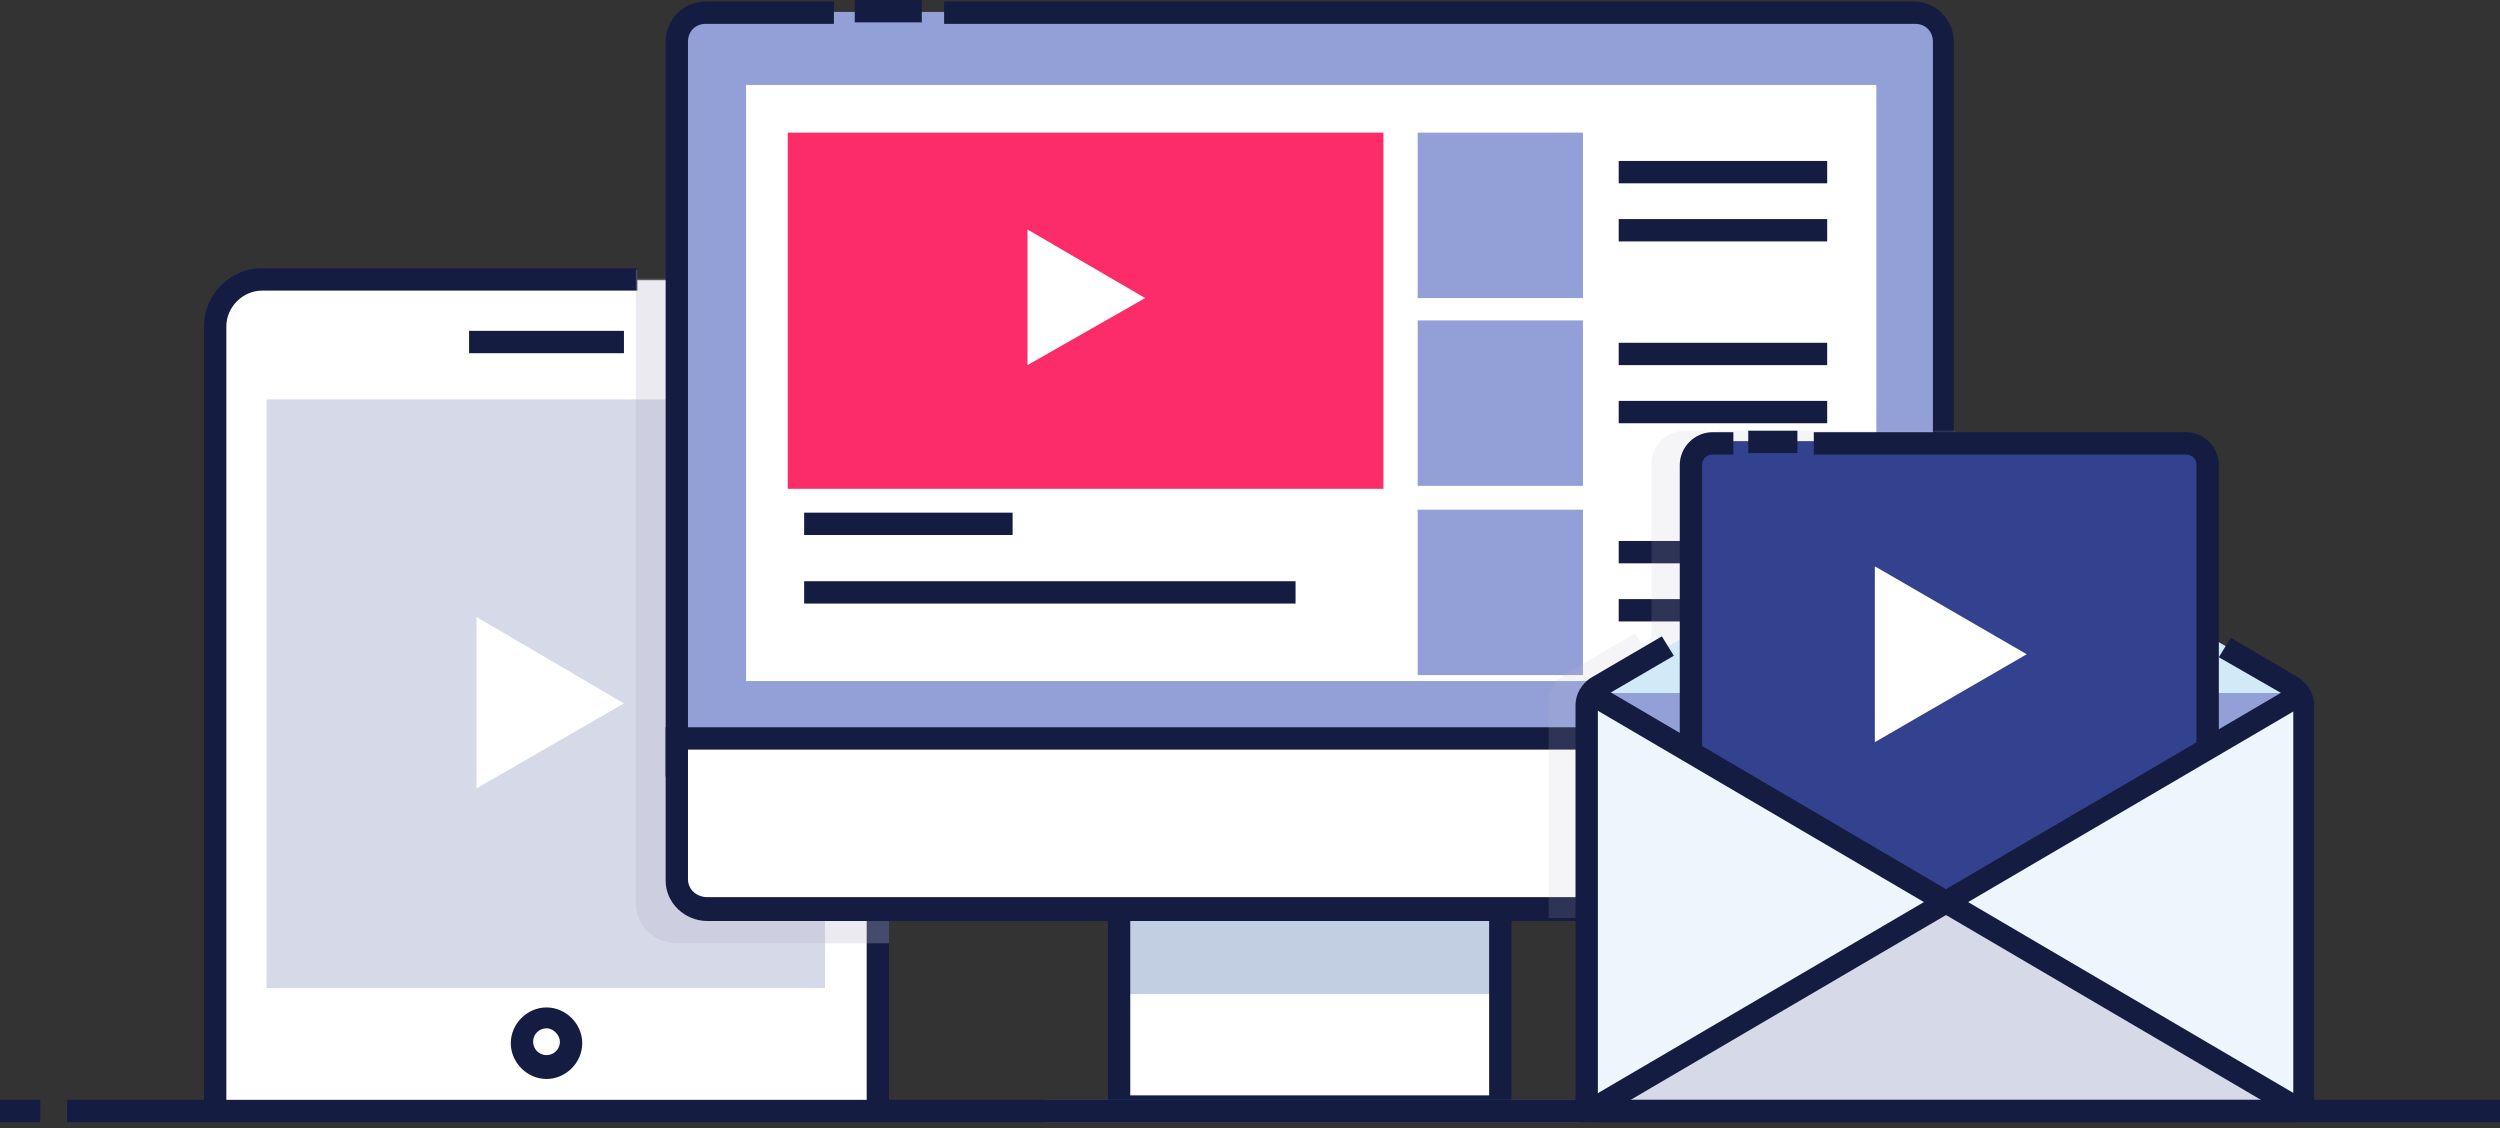
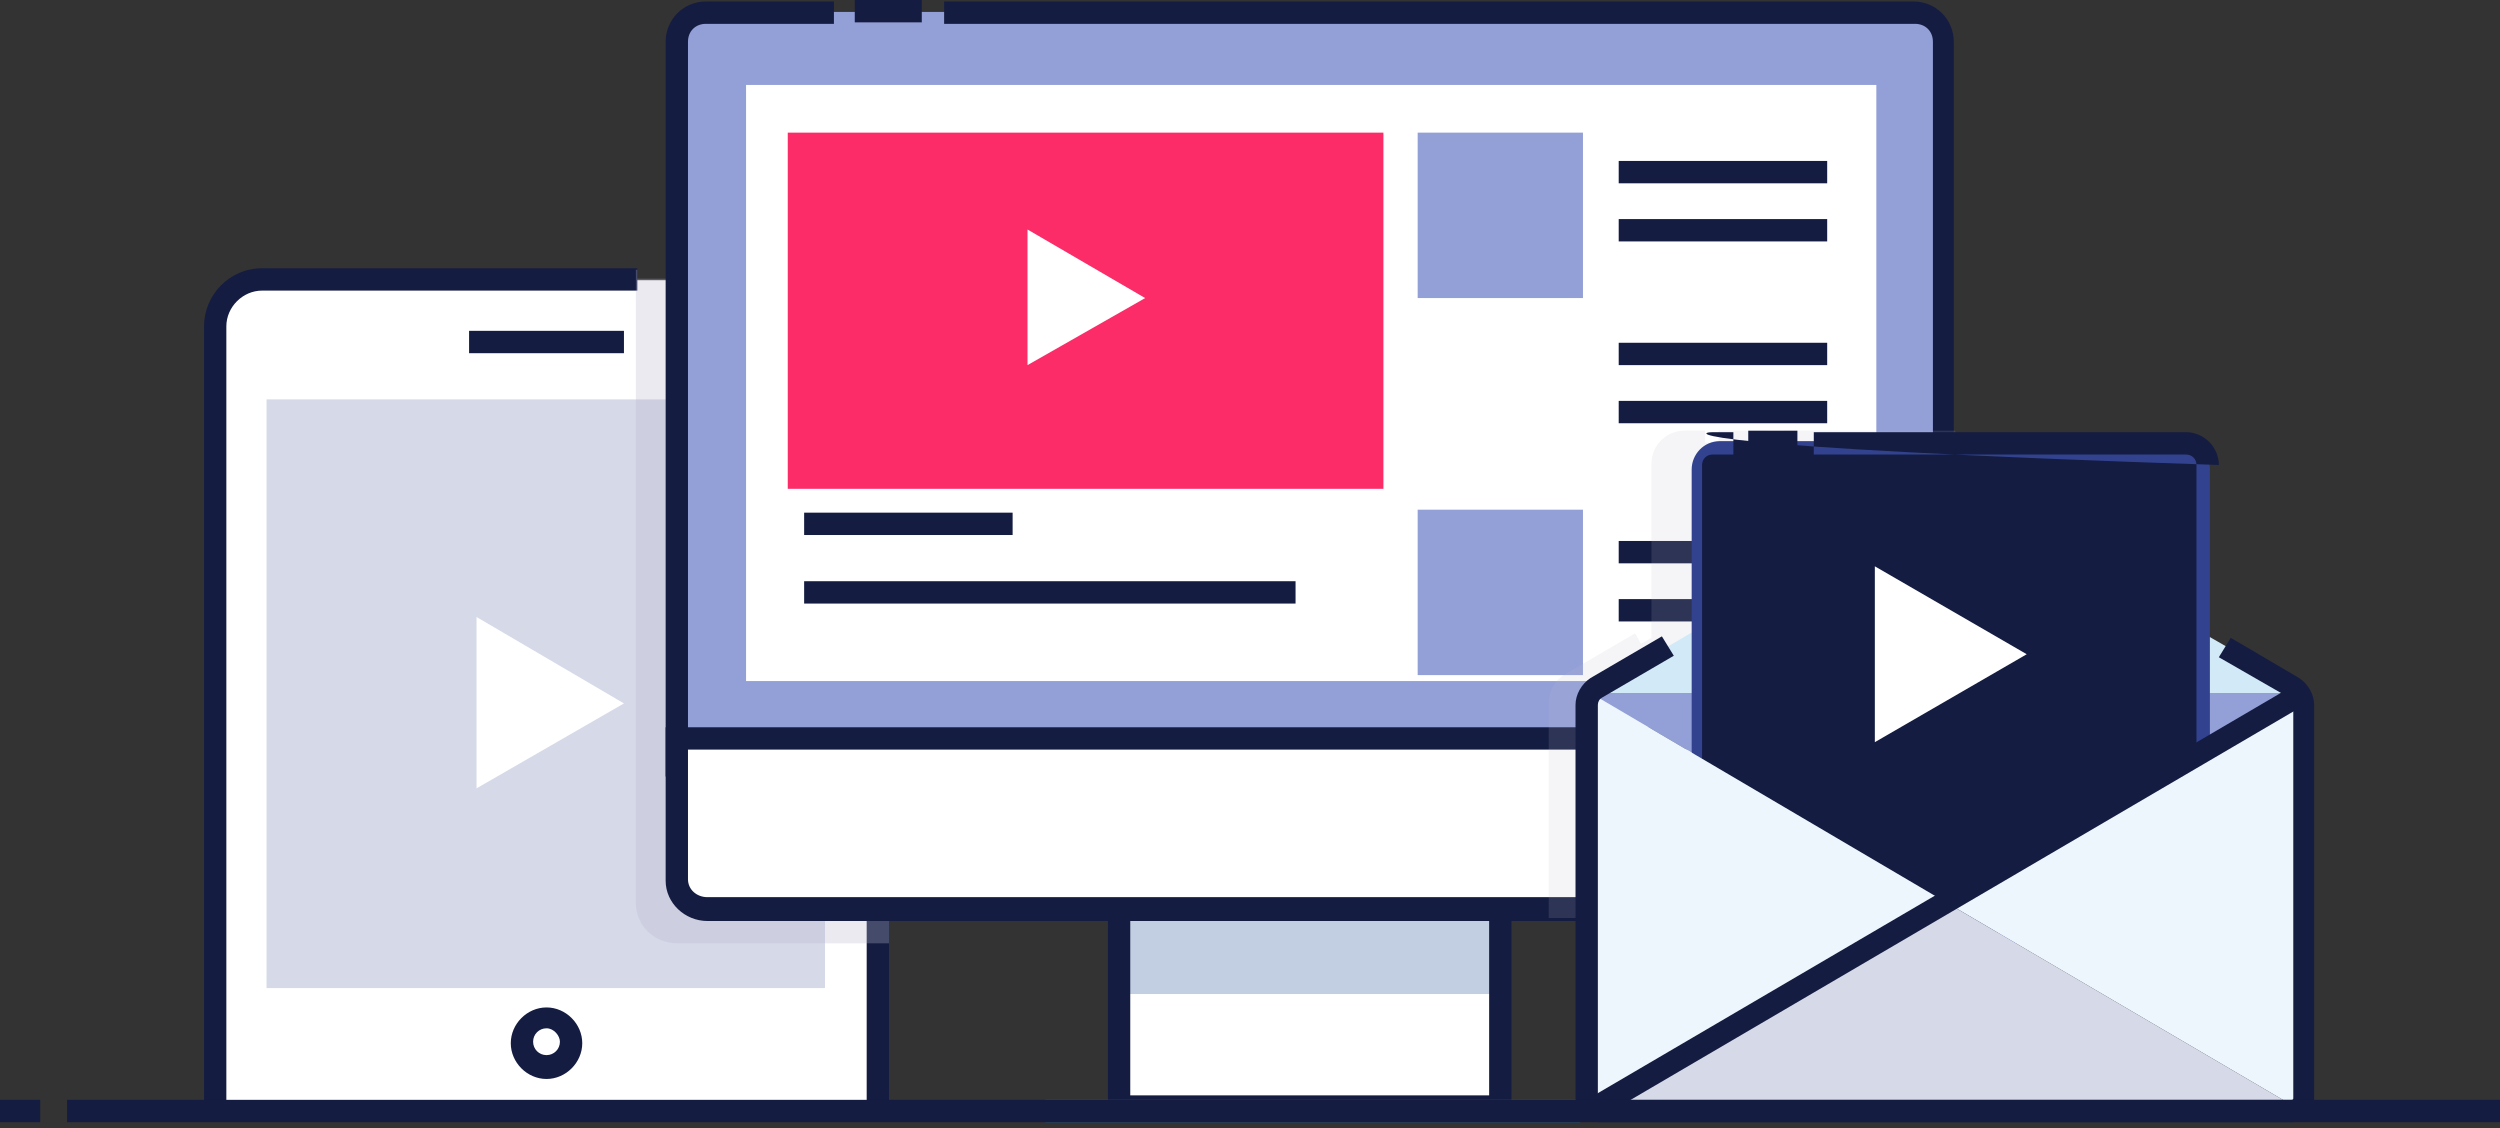
<svg xmlns="http://www.w3.org/2000/svg" width="401" height="181" viewBox="0 0 401 181" fill="none">
  <rect x="0" y="0" width="401" height="181" fill="#333333" stroke="none" />
  <g clip-path="url(#clip0)">
    <path d="M135.911 178.087H39.173C36.545 178.087 34.395 175.935 34.395 173.306V49.72C34.395 47.091 36.545 44.94 39.173 44.94H135.911C138.538 44.94 140.688 47.091 140.688 49.72V173.306C140.688 175.935 138.538 178.087 135.911 178.087Z" fill="white" />
    <path d="M36.306 177.848H32.724V52.35C32.724 47.33 36.784 43.027 42.039 43.027H102.232V46.613H42.039C38.934 46.613 36.306 49.242 36.306 52.35V177.848Z" fill="#141C41" />
    <path d="M142.599 177.848H139.016V52.35C139.016 49.243 136.388 46.613 133.283 46.613H123.49V43.267H133.283C138.299 43.267 142.599 47.33 142.599 52.589V177.848Z" fill="#141C41" />
    <path d="M100.082 53.067H75.241V56.653H100.082V53.067Z" fill="#141C41" />
    <path d="M87.661 173.067C84.556 173.067 81.929 170.437 81.929 167.33C81.929 164.222 84.556 161.593 87.661 161.593C90.766 161.593 93.394 164.222 93.394 167.33C93.394 170.437 90.766 173.067 87.661 173.067ZM87.661 164.939C86.467 164.939 85.511 165.896 85.511 167.091C85.511 168.286 86.467 169.242 87.661 169.242C88.856 169.242 89.811 168.286 89.811 167.091C89.811 166.135 88.856 164.939 87.661 164.939Z" fill="#141C41" />
    <path d="M132.328 64.064H42.755V158.486H132.328V64.064Z" fill="#D5D9E8" />
    <path d="M100.082 112.828L76.435 98.964V126.454L100.082 112.828L76.435 98.964V126.454L100.082 112.828Z" fill="white" />
    <g opacity="0.3">
      <path d="M142.599 52.35C142.599 47.33 138.538 43.027 133.283 43.027H123.49V44.701H102.232V43.266H101.993V120.238V128.366V144.86C101.993 148.445 104.859 151.314 108.681 151.314H142.599V52.35Z" fill="#B7BACD" />
    </g>
    <path d="M311.711 122.868H108.681V6.693C108.681 4.064 110.831 1.912 113.458 1.912H307.173C309.8 1.912 311.95 4.064 311.95 6.693V122.868H311.711Z" fill="#939FD7" />
    <path d="M313.622 124.542H106.77V6.693C106.77 3.108 109.636 0.239 113.219 0.239H133.761V3.825H113.219C111.547 3.825 110.353 5.02 110.353 6.693V121.195H310.039V6.693C310.039 5.02 308.845 3.825 307.173 3.825H151.437V0.239H306.934C310.517 0.239 313.383 3.108 313.383 6.693V124.542H313.622Z" fill="#141C41" />
    <path d="M147.854 0H137.105V3.586H147.854V0Z" fill="#141C41" />
    <path d="M300.963 13.625H119.668V109.242H300.963V13.625Z" fill="white" />
    <path d="M240.77 141.274H179.622V177.609H240.77V141.274Z" fill="white" />
    <path d="M240.77 141.274H179.622V159.442H240.77V141.274Z" fill="#C2CEE2" />
    <path d="M242.681 179.283H177.711V139.362H242.442V179.283H242.681ZM181.294 175.697H238.859V142.948H181.294V175.697Z" fill="#141C41" />
    <path d="M311.711 118.326H108.681V141.035C108.681 143.665 110.831 145.816 113.458 145.816H307.173C309.8 145.816 311.95 143.665 311.95 141.035V118.326H311.711Z" fill="white" />
    <path d="M306.934 147.729H113.458C109.875 147.729 106.77 144.86 106.77 141.275V116.653H313.622V141.036C313.622 144.621 310.756 147.729 306.934 147.729ZM110.353 120.239V141.036C110.353 142.709 111.786 143.904 113.458 143.904H307.173C308.845 143.904 310.039 142.47 310.039 141.036V120.239H110.353Z" fill="#141C41" />
    <path d="M253.429 176.414H167.679V180H253.429V176.414Z" fill="#0686D8" />
    <path d="M221.9 21.274H126.356V78.406H221.9V21.274Z" fill="#FC2C68" />
    <path d="M183.683 47.809L164.813 36.812V58.565L183.683 47.809Z" fill="white" />
    <path d="M253.907 21.274H227.394V47.808H253.907V21.274Z" fill="#939FD7" />
-     <path d="M253.907 51.395H227.394V77.928H253.907V51.395Z" fill="#939FD7" />
    <path d="M253.907 81.753H227.394V108.287H253.907V81.753Z" fill="#939FD7" />
    <path d="M162.424 82.231H128.984V85.816H162.424V82.231Z" fill="#141C41" />
    <path d="M293.08 25.816H259.64V29.402H293.08V25.816Z" fill="#141C41" />
    <path d="M293.08 35.14H259.64V38.725H293.08V35.14Z" fill="#141C41" />
    <path d="M293.08 54.98H259.64V58.566H293.08V54.98Z" fill="#141C41" />
    <path d="M293.08 64.303H259.64V67.888H293.08V64.303Z" fill="#141C41" />
    <path d="M293.08 86.772H259.64V90.358H293.08V86.772Z" fill="#141C41" />
    <path d="M293.08 96.096H259.64V99.681H293.08V96.096Z" fill="#141C41" />
    <path d="M207.807 93.227H128.984V96.812H207.807V93.227Z" fill="#141C41" />
    <g opacity="0.5">
      <g opacity="0.3">
        <path d="M313.622 141.036V124.542V116.415V69.084H286.153V70.996H283.526V69.084H275.643V70.996H273.494V69.084H270.15C267.283 69.084 264.895 71.474 264.895 74.343V102.311L263.223 103.267L262.267 101.594L250.802 108.287C249.369 109.243 248.413 110.917 248.413 112.59V147.251H307.412C310.756 147.729 313.622 144.622 313.622 141.036Z" fill="#B7BACD" />
      </g>
    </g>
    <path d="M369.515 111.872V111.155H255.102L311.95 144.621L369.515 111.872Z" fill="#939FD7" />
    <path d="M369.276 110.677V111.156H254.863L311.711 77.689L369.276 110.677Z" fill="#D2E9F7" />
    <path d="M354.228 151.314H271.344V75.299C271.344 72.908 273.255 70.757 275.883 70.757H349.929C352.317 70.757 354.467 72.669 354.467 75.299V151.314H354.228Z" fill="#32428F" />
    <path d="M288.303 69.084H280.421V72.67H288.303V69.084Z" fill="#141C41" />
-     <path d="M355.9 153.227H269.433V74.582C269.433 71.714 271.822 69.323 274.688 69.323H278.032V72.909H274.688C273.733 72.909 273.016 73.626 273.016 74.582V149.642H352.317V74.582C352.317 73.626 351.601 72.909 350.645 72.909H290.931V69.323H350.645C353.512 69.323 355.9 71.714 355.9 74.582V153.227Z" fill="#141C41" />
+     <path d="M355.9 153.227V74.582C269.433 71.714 271.822 69.323 274.688 69.323H278.032V72.909H274.688C273.733 72.909 273.016 73.626 273.016 74.582V149.642H352.317V74.582C352.317 73.626 351.601 72.909 350.645 72.909H290.931V69.323H350.645C353.512 69.323 355.9 71.714 355.9 74.582V153.227Z" fill="#141C41" />
    <path d="M255.102 111.155H254.624V177.609L311.95 144.621L255.102 111.155Z" fill="#EDF6FC" />
    <path d="M369.515 111.873L311.95 144.622L369.038 178.088H369.515V111.873Z" fill="#EDF6FC" />
    <path d="M254.624 177.609V178.087H369.038L311.95 144.621L279.465 163.266L254.624 177.609Z" fill="#D5D9E8" />
    <path d="M367.604 180H256.535C254.385 180 252.713 178.327 252.713 176.176V113.068C252.713 111.395 253.669 109.722 255.102 108.765L266.567 102.072L268.478 105.18L257.013 111.873C256.535 112.112 256.296 112.59 256.296 113.068V176.176C256.296 176.176 256.296 176.415 256.535 176.415H367.604C367.604 176.415 367.843 176.415 367.843 176.176V113.068C367.843 112.59 367.604 112.112 367.127 111.873L355.9 105.419L357.811 102.311L368.799 108.765C370.232 109.722 371.187 111.395 371.187 113.068V176.176C371.187 178.327 369.515 180 367.604 180Z" fill="#141C41" />
    <path d="M300.724 119.044V90.837L325.087 104.94L300.724 119.044V90.837L325.087 104.94L300.724 119.044Z" fill="white" />
-     <path d="M255.832 109.574L254.02 112.667L368.166 179.65L369.979 176.557L255.832 109.574Z" fill="#141C41" />
    <path d="M368.174 109.778L253.988 176.695L255.799 179.789L369.985 112.873L368.174 109.778Z" fill="#141C41" />
    <path d="M402 176.414H10.749V180H402V176.414Z" fill="#141C41" />
    <path d="M6.449 176.414H0V180H6.449V176.414Z" fill="#141C41" />
  </g>
  <defs>
    <clipPath id="clip0">
      <rect width="401" height="181" fill="white" />
    </clipPath>
  </defs>
</svg>